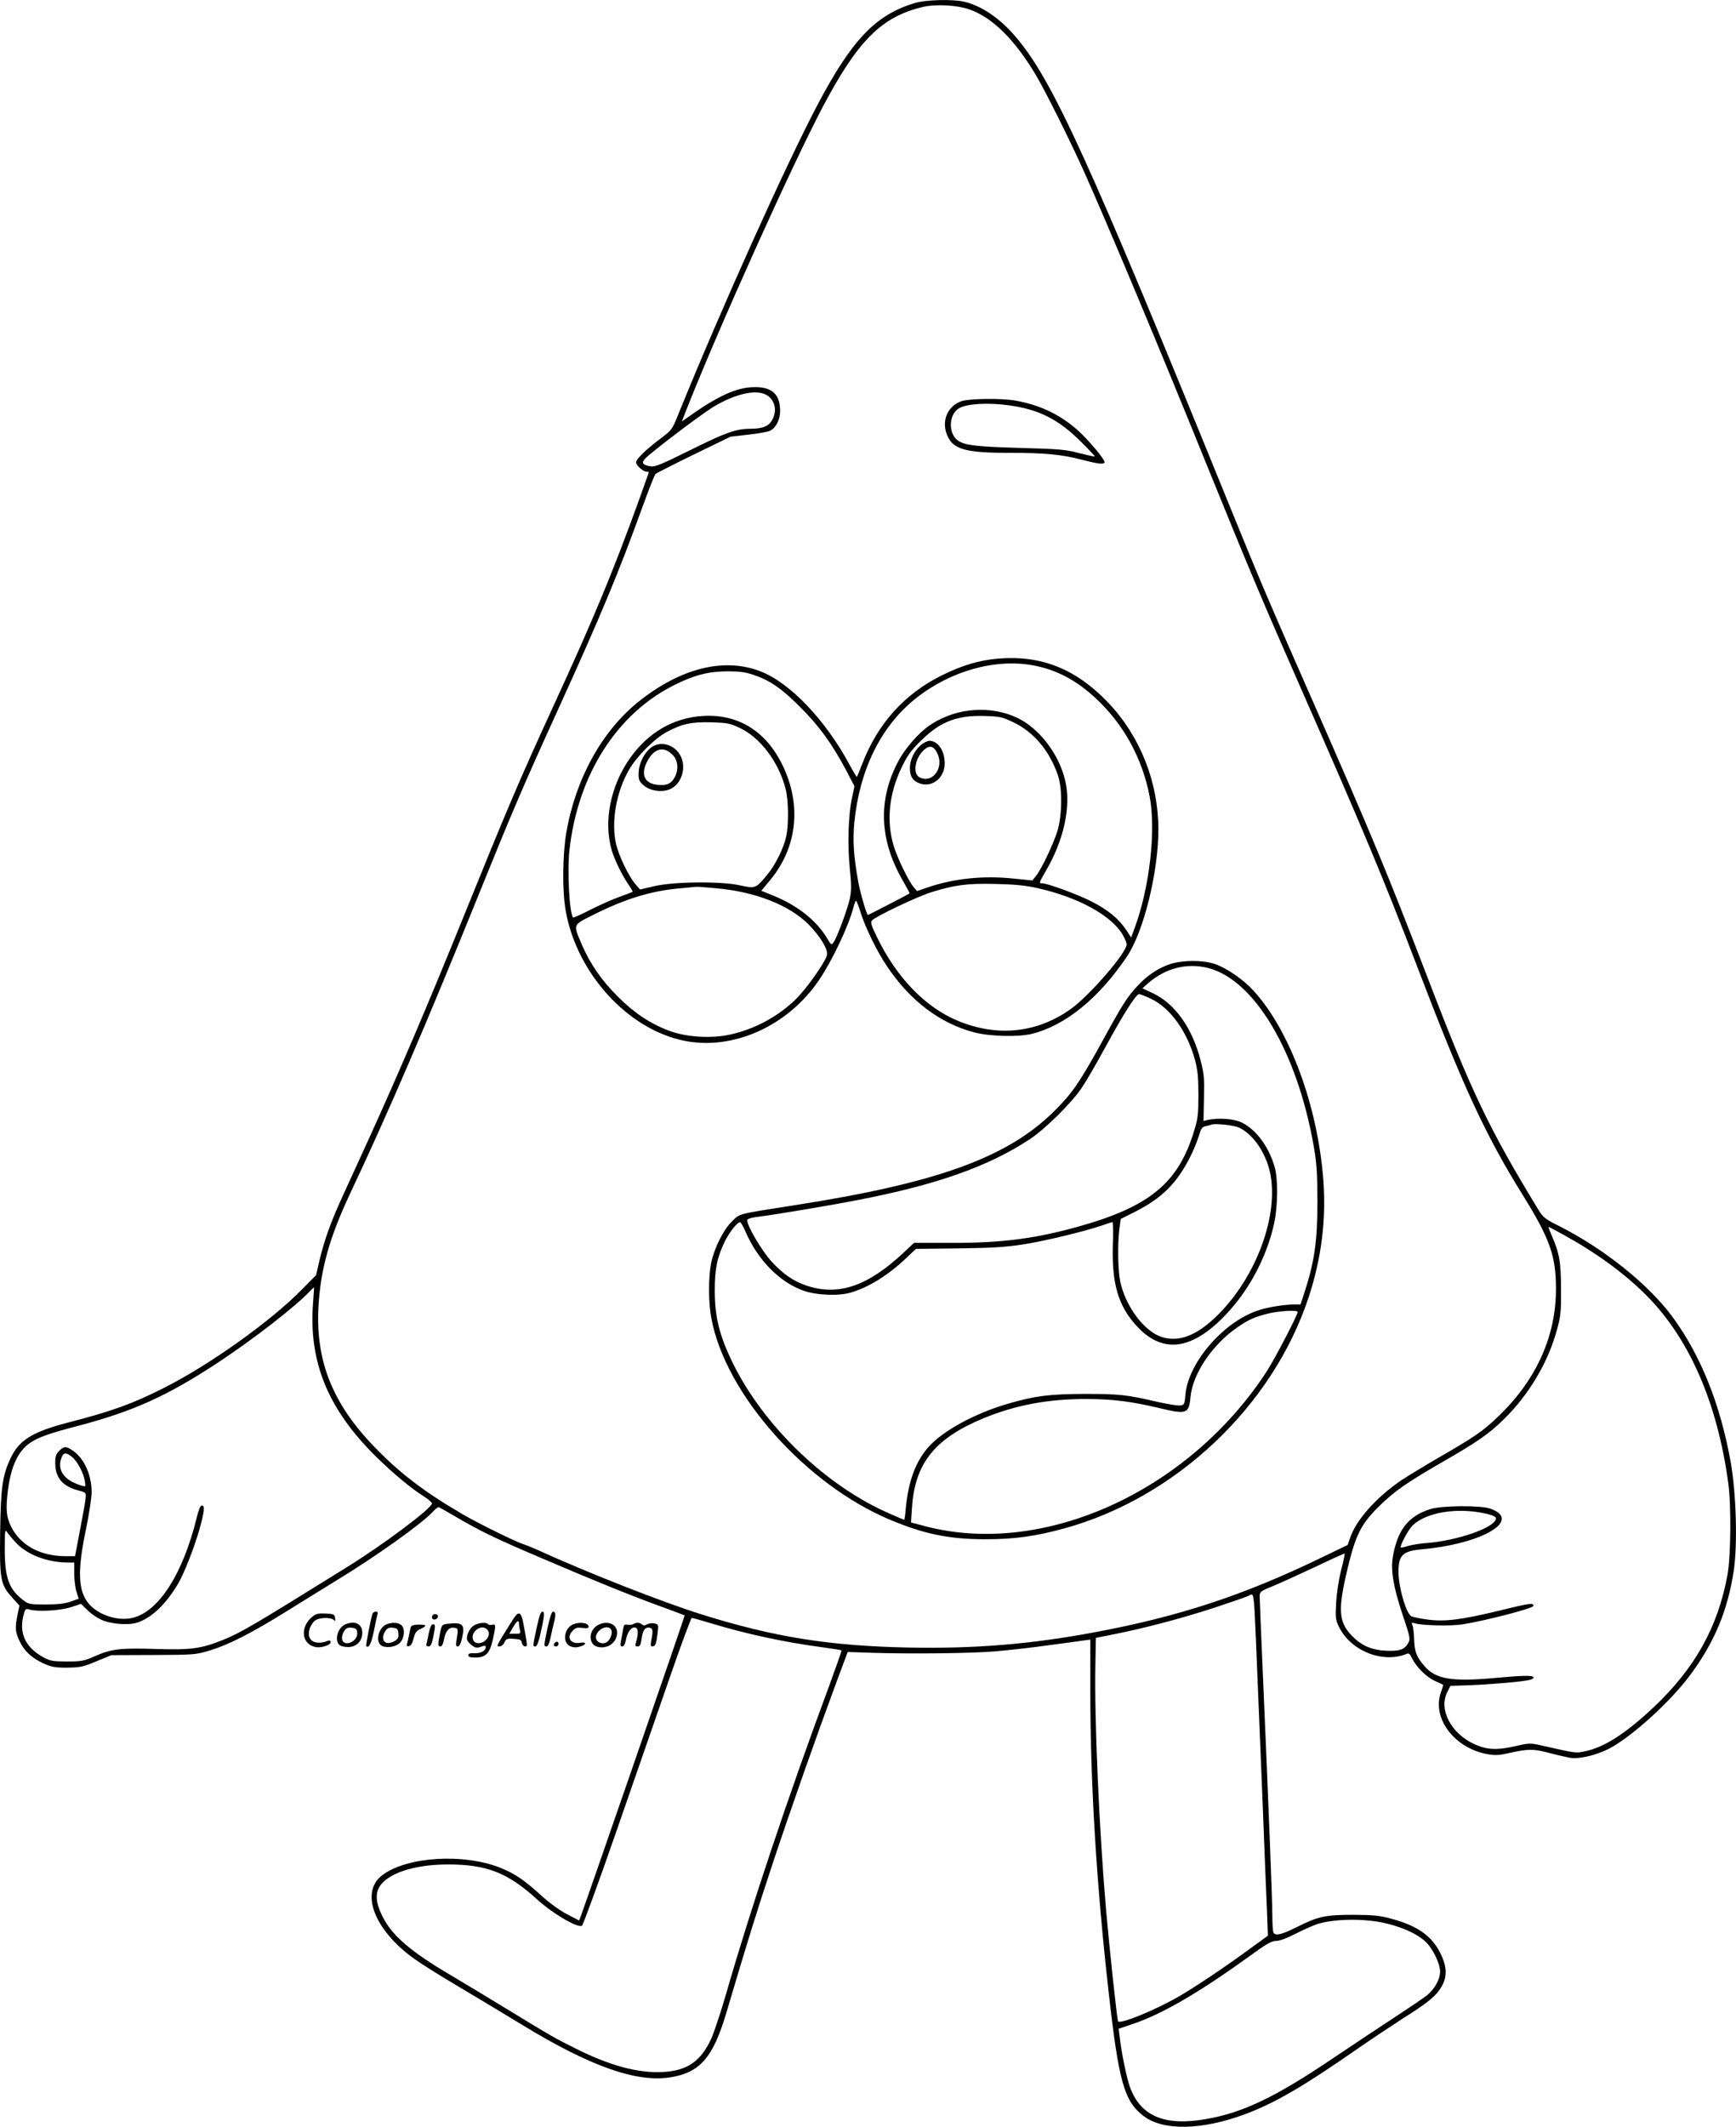
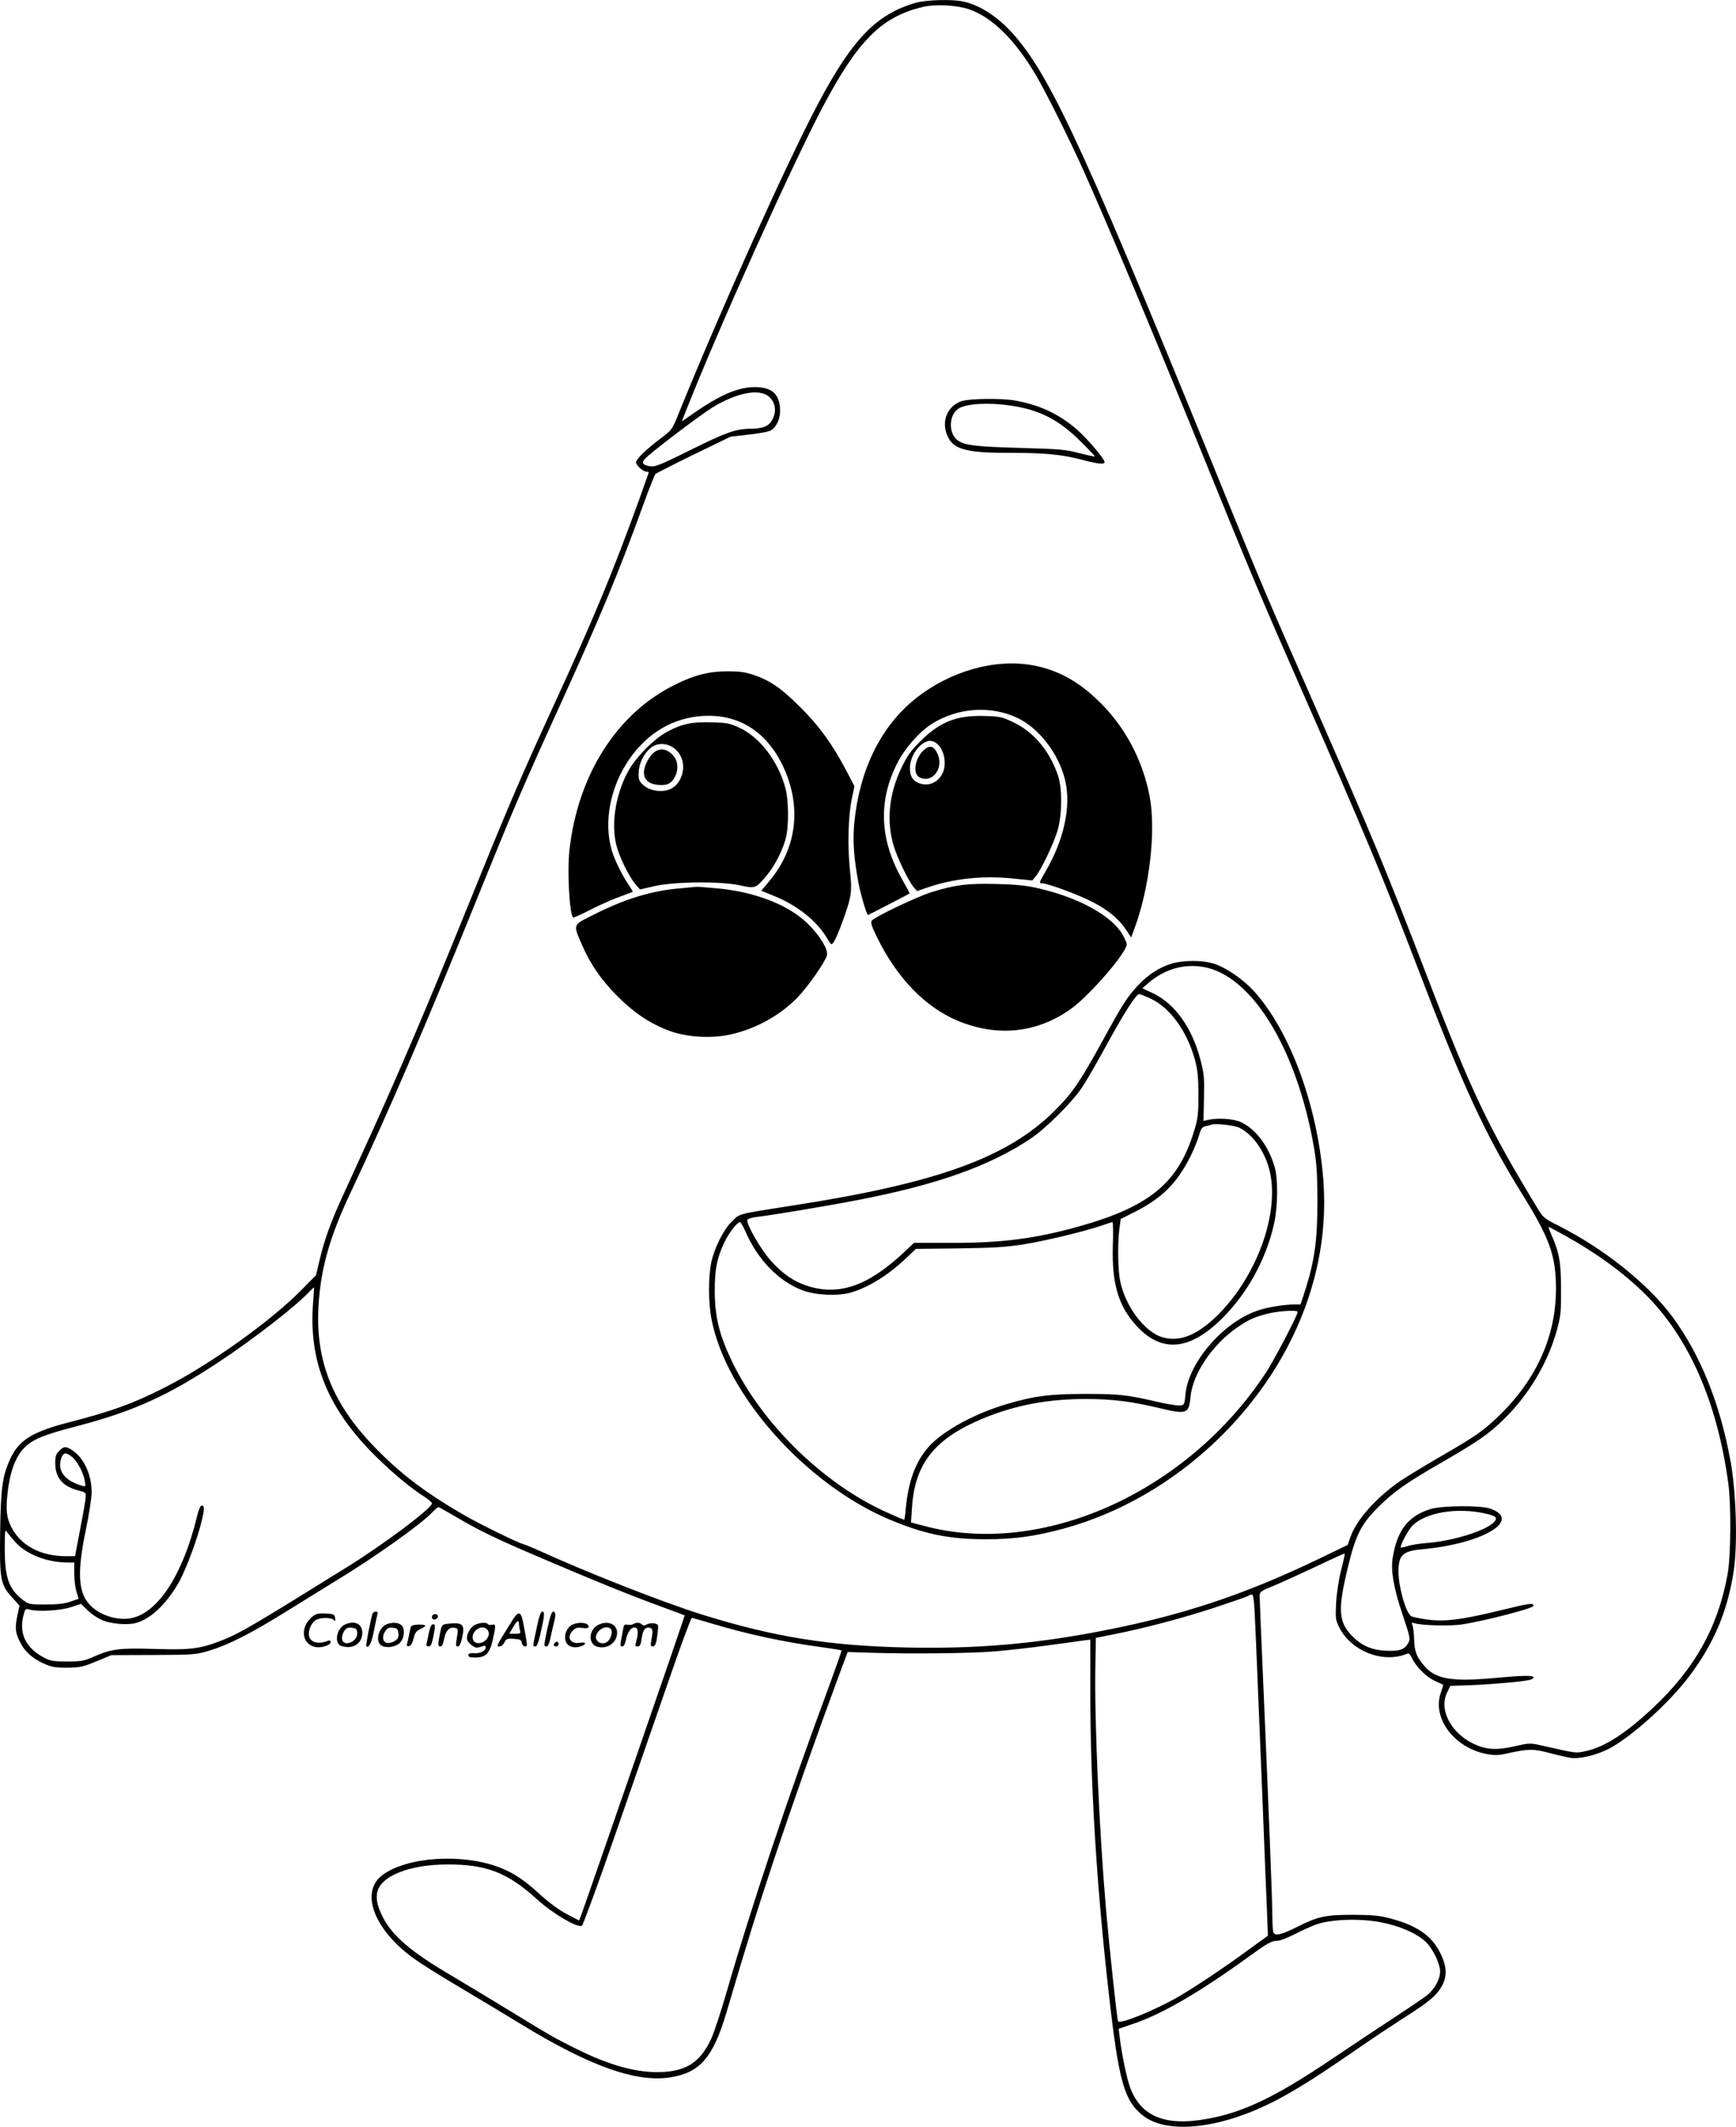
<svg xmlns="http://www.w3.org/2000/svg" version="1.0" viewBox="0 0 1096.865 1343.301" preserveAspectRatio="xMidYMid meet">
  <g transform="translate(-93.098,1442.915) scale(0.1,-0.1)" fill="#000000" stroke="none">
-     <path d="M6715 14411 c-247 -72 -398 -228 -614 -635 -200 -377 -615 -1300 -881 -1956 -41 -102 -44 -107 -108 -155 -97 -73 -162 -135 -162 -156 0 -19 44 -59 66 -59 8 0 14 -2 14 -4 0 -3 -27 -78 -59 -168 -171 -472 -290 -757 -541 -1303 -217 -472 -293 -651 -580 -1360 -212 -524 -395 -953 -580 -1360 -73 -159 -157 -343 -186 -407 -65 -144 -104 -253 -134 -378 l-22 -95 -87 -88 c-196 -201 -587 -480 -878 -626 -194 -98 -327 -146 -595 -215 -232 -60 -316 -112 -370 -227 -51 -108 -62 -183 -66 -461 -4 -305 1 -336 75 -418 l47 -52 -12 -57 c-17 -81 -15 -109 12 -166 30 -64 76 -107 151 -142 52 -23 72 -27 150 -27 81 1 99 4 185 40 l95 39 265 1 c258 1 268 2 355 28 119 36 260 107 485 247 102 63 250 155 330 204 229 139 520 346 589 419 19 20 38 36 42 36 4 0 52 -27 108 -60 146 -86 251 -138 529 -256 340 -146 590 -247 767 -311 82 -30 151 -56 152 -57 3 -2 -627 -1822 -656 -1899 l-11 -28 -77 40 c-48 25 -112 72 -167 122 -103 94 -165 136 -256 172 -234 92 -590 69 -744 -48 -142 -108 -51 -346 201 -527 44 -32 173 -113 289 -181 115 -68 292 -175 394 -237 431 -263 725 -367 940 -331 184 30 267 126 350 406 137 463 194 645 295 950 114 343 277 805 403 1145 l69 185 149 -5 c247 -8 630 -4 784 9 80 7 226 23 325 37 99 13 201 27 228 31 l47 6 0 -324 c0 -587 39 -1223 116 -1904 64 -568 98 -688 222 -782 123 -93 366 -89 638 12 188 70 363 171 714 415 85 59 213 144 283 189 162 102 211 143 245 200 38 65 36 128 -6 213 -54 110 -147 175 -313 219 -69 19 -111 23 -234 24 -180 0 -226 -10 -357 -76 -102 -51 -142 -60 -152 -33 -3 9 -6 57 -6 107 0 93 -24 700 -60 1527 -11 250 -20 469 -20 486 0 30 4 33 93 69 50 21 170 76 266 121 96 46 176 82 178 81 2 -2 -8 -51 -23 -108 -15 -60 -28 -147 -31 -206 -5 -92 -3 -106 18 -149 74 -153 279 -234 430 -170 11 5 20 -3 32 -29 27 -56 93 -121 147 -144 28 -12 50 -23 50 -24 0 -2 -7 -25 -16 -51 -55 -161 87 -348 293 -386 50 -9 75 -8 135 6 128 28 157 28 259 1 52 -14 112 -27 134 -31 58 -8 165 18 244 59 141 74 383 293 507 459 157 209 242 414 280 668 24 166 15 481 -19 678 -66 369 -190 679 -369 922 -154 208 -434 432 -725 578 -78 39 -93 51 -120 95 -316 519 -425 746 -706 1480 -254 660 -347 884 -719 1730 -278 631 -337 770 -510 1195 -909 2235 -1135 2732 -1370 3007 -99 117 -217 197 -328 222 -71 16 -236 12 -305 -8z m340 -41 c145 -50 288 -191 421 -415 61 -103 213 -407 302 -605 143 -318 477 -1114 778 -1858 272 -669 342 -837 604 -1432 386 -877 516 -1189 723 -1730 291 -762 431 -1066 670 -1450 170 -274 209 -383 209 -590 1 -299 -123 -575 -363 -806 -99 -95 -149 -129 -374 -259 -93 -54 -203 -121 -244 -148 -155 -107 -279 -246 -318 -357 l-17 -49 -166 -80 c-489 -237 -899 -372 -1430 -471 -405 -76 -760 -105 -1175 -97 -501 10 -850 65 -1310 209 -244 76 -728 266 -1045 411 -30 13 -66 28 -80 32 -47 14 -287 132 -386 190 -244 142 -400 262 -559 427 -263 272 -370 541 -352 882 13 238 70 440 200 716 242 513 476 1057 805 1870 225 556 286 698 515 1201 264 579 379 856 532 1279 37 102 72 190 78 196 7 5 116 61 243 123 l231 112 114 13 c63 7 124 18 137 25 37 20 62 70 62 124 0 106 -51 153 -165 151 -114 -2 -234 -58 -433 -201 l-23 -16 21 54 c201 513 674 1563 871 1936 222 419 372 568 634 629 80 18 213 11 290 -16z m-1267 -2445 c41 -34 51 -91 25 -142 -21 -45 -60 -62 -143 -62 -91 -1 -155 -24 -380 -136 -182 -90 -220 -106 -249 -101 -49 7 -59 21 -35 47 35 39 344 273 427 325 153 93 294 120 355 69z m5024 -5296 c205 -113 377 -239 514 -374 276 -274 455 -680 525 -1195 19 -139 16 -463 -5 -577 -61 -333 -207 -594 -474 -844 -174 -162 -305 -246 -426 -271 -60 -13 -52 -14 -286 39 -61 13 -71 13 -160 -8 -111 -25 -175 -22 -254 14 -148 68 -227 220 -170 330 l19 38 120 4 c135 5 343 23 383 34 15 4 25 12 22 17 -7 12 -66 11 -243 -5 -271 -25 -374 -8 -445 74 -50 57 -64 92 -66 169 -1 39 -6 80 -11 90 -7 17 -5 18 16 12 46 -14 224 -18 298 -7 146 23 451 102 451 117 0 21 -21 18 -221 -31 -237 -57 -340 -70 -450 -55 -46 6 -91 16 -100 20 -34 19 -81 180 -82 280 0 108 26 133 153 144 213 20 400 77 473 144 48 46 31 86 -48 113 -61 21 -304 19 -375 -3 -142 -44 -212 -134 -240 -312 -12 -79 7 -189 63 -355 48 -143 50 -155 36 -179 -23 -42 -55 -53 -140 -49 -92 4 -155 32 -216 94 -85 88 -90 165 -27 427 50 210 85 278 193 386 101 100 177 153 406 285 219 126 293 177 389 271 157 154 277 356 333 559 25 90 28 116 27 260 0 171 -10 230 -59 341 -13 30 -22 54 -19 54 2 0 46 -23 96 -51z m-7903 -429 c-29 -374 95 -675 403 -976 106 -104 217 -196 301 -249 26 -17 47 -35 47 -42 0 -30 -308 -261 -543 -406 -594 -369 -666 -411 -780 -457 -136 -54 -198 -63 -422 -56 -226 7 -279 1 -388 -47 -65 -29 -82 -32 -172 -32 -86 0 -106 3 -145 24 -118 62 -162 155 -129 274 9 34 12 37 37 30 52 -15 194 -7 261 15 l64 21 39 -38 c21 -22 60 -49 86 -61 57 -28 172 -38 228 -20 91 28 184 117 260 246 39 66 102 228 135 343 32 116 36 151 15 151 -9 0 -20 -26 -31 -72 -88 -362 -244 -604 -413 -639 -92 -19 -211 21 -270 91 -68 79 -73 207 -18 469 20 96 36 202 36 236 0 108 -48 214 -119 262 -43 29 -56 29 -86 -2 -20 -19 -25 -34 -25 -76 0 -94 46 -148 150 -175 43 -11 45 -13 42 -45 -1 -19 -17 -109 -35 -201 l-32 -168 -57 0 c-161 0 -287 67 -347 187 -29 59 -34 105 -22 213 18 160 63 261 141 315 52 36 119 60 311 110 347 92 558 188 879 399 224 148 491 355 579 450 14 14 25 25 26 23 1 -1 -2 -45 -6 -97z m-1522 -974 c34 -28 72 -101 80 -152 6 -35 5 -36 -18 -29 -113 33 -160 98 -129 179 12 32 30 33 67 2z m8931 -357 c67 -15 78 -27 52 -54 -50 -54 -257 -118 -416 -131 -49 -3 -107 -13 -129 -20 -21 -7 -41 -11 -43 -9 -9 8 47 112 74 139 85 83 282 116 462 75z m-9289 -181 c71 -78 200 -128 334 -128 l37 0 0 -68 c0 -38 6 -90 14 -115 l14 -46 -52 -18 c-36 -13 -81 -18 -157 -18 -100 0 -107 1 -142 28 -91 69 -117 143 -116 332 0 97 2 116 12 101 7 -11 32 -42 56 -68z m7825 -380 c5 -51 11 -184 56 -1298 10 -267 22 -557 26 -646 l6 -161 -124 -90 c-147 -108 -334 -233 -437 -293 -152 -88 -378 -180 -386 -157 -7 20 -53 448 -75 697 -44 507 -75 1210 -68 1554 l3 170 115 23 c197 39 437 103 638 169 106 35 201 68 210 73 28 17 30 13 36 -41z m-3430 -132 c222 -67 460 -119 701 -151 66 -9 121 -18 123 -20 2 -2 -35 -106 -81 -232 -257 -692 -494 -1401 -647 -1933 -34 -118 -77 -247 -95 -287 -66 -144 -152 -203 -307 -211 -156 -8 -334 40 -551 149 -133 66 -147 74 -442 254 -110 67 -265 161 -345 208 -252 148 -370 249 -430 367 -34 68 -44 111 -36 155 20 104 201 177 441 178 249 1 384 -51 571 -222 98 -89 255 -181 282 -165 7 5 101 261 208 569 107 308 258 743 336 968 77 224 145 407 150 407 5 0 60 -15 122 -34z m4226 -1887 c117 -22 223 -66 284 -120 46 -40 96 -140 96 -192 0 -50 -36 -114 -86 -153 -21 -16 -106 -74 -190 -129 -85 -55 -268 -177 -408 -271 -356 -240 -562 -339 -794 -379 -261 -46 -413 17 -481 200 -20 54 -54 216 -65 315 l-7 55 88 30 c183 61 418 197 735 426 111 81 143 99 172 99 22 0 68 17 122 45 48 24 108 51 134 60 96 32 267 38 400 14z M7005 11895 c-98 -35 -134 -146 -76 -241 40 -66 130 -86 381 -85 218 0 331 -10 458 -44 103 -27 142 -31 142 -14 0 19 -106 144 -170 201 -113 100 -240 160 -394 187 -87 16 -293 13 -341 -4z m301 -26 c189 -26 312 -88 452 -227 52 -51 92 -95 91 -96 -2 -2 -47 8 -99 21 -85 23 -123 26 -375 33 -276 8 -344 16 -389 45 -66 43 -62 170 7 207 52 28 184 35 313 17z M7233 10269 c-118 -11 -222 -42 -348 -104 -237 -116 -408 -305 -506 -560 -17 -44 -32 -81 -34 -83 -1 -2 -22 32 -45 75 -153 285 -379 522 -567 593 -230 88 -505 18 -769 -194 -231 -186 -396 -486 -455 -826 -24 -143 -26 -366 -4 -492 69 -395 391 -749 747 -822 311 -64 659 93 856 386 82 122 182 333 214 451 6 26 15 47 18 47 3 0 16 -34 29 -75 29 -94 105 -249 167 -340 145 -216 333 -359 549 -416 96 -26 280 -31 365 -10 211 52 423 224 601 488 106 156 199 533 199 803 0 297 -114 587 -315 799 -205 216 -426 304 -702 280z m229 -43 c147 -28 271 -94 394 -209 175 -163 293 -378 339 -619 41 -217 -1 -579 -97 -836 l-20 -54 -33 50 c-48 70 -113 124 -215 176 -84 44 -280 116 -314 116 -22 0 -21 2 24 80 114 196 160 409 121 570 -39 166 -163 328 -300 394 -169 81 -382 66 -544 -38 -77 -49 -167 -151 -214 -242 -125 -240 -115 -489 29 -741 27 -47 48 -86 46 -87 -6 -5 -260 -136 -263 -136 -8 0 -48 137 -61 208 -29 158 -36 262 -25 377 33 333 168 607 386 781 218 175 506 256 747 210z m-1771 -59 c106 -36 177 -85 294 -202 121 -120 202 -232 290 -397 l55 -105 -16 -74 c-23 -108 -29 -291 -14 -442 11 -105 11 -141 1 -191 -13 -65 -82 -250 -104 -280 -13 -17 -16 -15 -39 25 -66 112 -186 208 -338 270 l-79 32 55 66 c173 208 202 476 78 730 -105 214 -281 322 -504 308 -185 -12 -345 -105 -460 -269 -123 -175 -167 -401 -113 -582 18 -60 64 -154 105 -214 17 -24 28 -45 26 -46 -1 -1 -37 -15 -79 -30 -41 -14 -124 -51 -184 -81 -59 -31 -110 -53 -113 -51 -23 24 -38 292 -23 426 53 477 301 865 668 1045 122 61 214 84 333 84 73 0 110 -5 161 -22z m1643 -300 c129 -61 230 -182 282 -337 28 -83 26 -252 -4 -350 -27 -86 -101 -241 -135 -283 l-23 -29 -119 12 c-189 20 -375 1 -540 -55 l-70 -24 -23 27 c-31 38 -100 179 -123 254 -49 158 -32 332 48 498 37 78 60 109 122 170 122 121 228 162 402 157 98 -3 112 -6 183 -40z m-1730 -35 c131 -61 248 -217 291 -387 18 -69 20 -221 4 -297 -15 -73 -69 -183 -122 -246 -71 -85 -73 -86 -170 -65 -121 27 -417 24 -542 -5 l-90 -21 -27 31 c-44 50 -106 179 -124 254 -33 142 0 331 83 474 50 85 162 197 239 237 96 51 154 63 279 60 100 -3 117 -6 179 -35z m1881 -1012 c258 -58 467 -172 539 -294 14 -25 26 -52 26 -61 0 -53 -237 -327 -355 -410 -213 -151 -463 -177 -713 -73 -204 85 -384 270 -509 526 -37 76 -43 95 -33 107 21 25 288 152 379 180 147 45 221 55 401 51 124 -3 190 -9 265 -26z m-2032 -1 c247 -21 465 -106 587 -229 74 -75 125 -159 116 -194 -10 -42 -123 -203 -188 -269 -111 -113 -263 -197 -423 -232 -119 -27 -275 -17 -384 23 -121 45 -223 113 -326 216 -105 105 -173 204 -226 325 -58 136 -62 125 71 192 200 101 369 153 555 168 50 5 92 9 95 9 3 1 58 -3 123 -9z M6750 9724 c-42 -36 -70 -94 -70 -146 0 -55 20 -84 68 -99 78 -23 152 40 152 129 0 79 -43 142 -96 142 -13 0 -37 -12 -54 -26z m107 -61 c37 -91 -39 -185 -117 -143 -45 24 -27 126 32 175 36 31 62 21 85 -32z M5040 9704 c-43 -37 -73 -100 -74 -157 -1 -42 3 -52 30 -77 41 -36 115 -48 167 -26 64 26 100 113 78 186 -27 91 -133 130 -201 74z m143 -45 c34 -36 37 -98 7 -146 -22 -37 -53 -48 -111 -40 -77 10 -100 66 -60 145 44 86 107 102 164 41z M8328 8341 c-75 -24 -144 -69 -205 -134 -69 -73 -98 -118 -224 -349 -147 -267 -193 -334 -308 -448 -296 -293 -741 -454 -1651 -595 -352 -55 -333 -50 -383 -99 -54 -52 -112 -167 -132 -261 -19 -92 -19 -252 1 -355 90 -478 596 -1047 1129 -1270 217 -91 374 -123 605 -123 181 0 314 19 494 68 705 193 1316 770 1544 1456 83 251 113 494 94 749 -37 468 -211 940 -441 1192 -64 70 -168 142 -243 168 -75 26 -200 26 -280 1z m237 -26 c293 -76 561 -528 666 -1122 19 -107 23 -165 24 -348 0 -256 -18 -385 -86 -592 l-21 -63 -41 0 c-67 -1 -173 -18 -234 -40 -218 -76 -435 -331 -452 -529 -6 -63 -7 -66 -34 -69 -15 -2 -76 8 -135 21 -201 47 -249 52 -467 52 -225 -1 -313 -12 -482 -61 -210 -60 -417 -173 -507 -276 -81 -93 -125 -213 -142 -385 -3 -40 -8 -73 -10 -73 -2 0 -43 17 -92 39 -403 174 -800 557 -994 957 -81 167 -110 283 -111 444 -1 140 14 215 63 317 30 60 79 123 97 123 4 0 19 -26 33 -57 77 -180 214 -320 365 -375 83 -30 223 -36 301 -13 114 33 239 111 355 222 l57 54 268 3 c215 3 297 8 408 25 141 22 392 83 500 120 33 12 62 21 66 21 4 0 5 -69 2 -152 -6 -238 35 -378 150 -503 157 -172 335 -157 539 45 161 159 280 376 330 600 24 109 26 284 3 361 -39 130 -117 234 -209 279 -47 23 -146 30 -210 16 l-30 -7 3 143 c3 127 1 154 -22 242 -52 201 -159 353 -297 420 l-70 33 35 31 c111 97 247 131 381 97z m-360 -195 c121 -58 228 -207 277 -388 16 -61 21 -107 21 -217 0 -123 -3 -151 -27 -228 -99 -329 -280 -479 -731 -605 -271 -76 -486 -104 -804 -103 l-235 0 -65 -61 c-228 -214 -415 -277 -617 -208 -81 28 -145 72 -217 150 -64 69 -163 239 -154 264 3 8 31 16 69 20 92 11 454 71 636 107 496 96 824 213 1083 385 96 64 263 229 326 324 28 41 94 156 148 255 116 213 194 335 213 335 8 0 43 -14 77 -30z m557 -814 c88 -43 167 -158 194 -285 56 -267 -86 -654 -330 -897 -132 -131 -247 -175 -357 -139 -110 37 -227 194 -260 350 -15 71 -17 232 -6 328 l9 67 80 40 c180 90 274 183 361 356 19 38 43 96 52 127 14 48 21 58 43 63 15 3 32 7 37 10 26 9 144 -4 177 -20z m368 -1163 c0 -21 -147 -302 -200 -383 -498 -758 -1417 -1170 -2163 -968 l-80 21 6 91 c18 283 144 440 454 568 203 83 406 121 648 121 169 -1 282 -15 463 -58 171 -41 185 -36 195 71 14 147 139 332 297 440 68 47 104 63 183 84 70 19 197 27 197 13z M3285 4238 c-11 -31 -44 -202 -40 -206 16 -16 33 17 49 99 10 52 21 100 23 107 3 6 -2 12 -11 12 -9 0 -19 -6 -21 -12z M4322 4148 c-26 -121 -26 -118 -8 -118 9 0 19 25 30 72 28 124 30 148 14 148 -10 0 -21 -29 -36 -102z M4391 4150 c-25 -119 -25 -120 -7 -120 10 0 18 20 26 58 6 31 16 73 21 92 13 49 11 70 -5 70 -9 0 -20 -33 -35 -100z M2907 4220 c-81 -64 -73 -173 14 -193 35 -9 99 10 99 30 0 10 -6 13 -16 9 -61 -24 -110 -12 -120 29 -8 31 12 81 40 100 25 18 97 20 115 3 10 -11 12 -8 9 12 -3 23 -8 25 -59 28 -44 2 -61 -1 -82 -18z M3673 4233 c-18 -6 -16 -33 1 -33 19 0 31 19 20 30 -5 4 -15 5 -21 3z M4154 4172 c-90 -144 -88 -142 -67 -142 11 0 25 11 31 26 11 22 17 25 60 22 40 -3 47 -6 50 -25 3 -23 32 -33 32 -11 0 6 -7 54 -17 105 -20 115 -32 119 -89 25z m56 1 c0 -10 3 -28 6 -40 6 -21 3 -23 -30 -23 l-37 0 23 40 c25 43 38 51 38 23z M3114 4170 c-49 -19 -72 -102 -38 -131 9 -8 35 -13 57 -13 52 2 87 38 87 91 0 55 -46 78 -106 53z m74 -52 c7 -58 -88 -97 -96 -40 -2 13 4 34 13 48 13 20 23 25 48 22 26 -2 33 -8 35 -30z M3374 4170 c-49 -19 -72 -102 -38 -131 27 -22 92 -15 121 13 31 31 35 95 7 115 -20 15 -58 16 -90 3z m74 -57 c3 -25 -2 -35 -22 -48 -14 -9 -35 -15 -48 -13 -29 4 -36 40 -13 74 13 20 23 25 48 22 28 -3 32 -7 35 -35z M3759 4173 c-35 -4 -37 -6 -48 -60 -14 -73 -14 -83 3 -83 8 0 17 15 21 38 10 57 31 84 63 80 29 -3 29 -6 18 -75 -6 -35 -5 -43 7 -43 11 0 20 18 28 56 19 84 4 98 -92 87z M3929 4165 c-28 -15 -53 -63 -47 -91 1 -9 15 -26 30 -37 22 -16 31 -18 57 -9 25 9 31 8 31 -2 0 -24 -31 -40 -71 -39 -28 2 -39 -2 -39 -13 0 -10 12 -14 44 -14 65 0 91 25 110 110 21 92 21 104 -4 97 -11 -3 -23 -1 -26 4 -8 13 -55 10 -85 -6z m79 -27 c18 -18 15 -45 -8 -68 -25 -25 -66 -26 -78 -2 -25 48 48 108 86 70z M4553 4170 c-57 -23 -71 -114 -21 -138 18 -8 38 -10 59 -4 47 12 50 33 5 25 -62 -10 -88 35 -45 78 17 17 29 20 60 16 28 -4 39 -1 39 8 0 24 -54 32 -97 15z M4709 4165 c-60 -32 -62 -121 -4 -137 64 -17 125 26 125 89 0 55 -62 80 -121 48z m86 -35 c6 -20 -9 -59 -29 -72 -34 -23 -80 6 -68 42 16 49 84 70 97 30z M4932 4171 c-7 -4 -24 -6 -36 -4 -20 4 -24 0 -29 -34 -4 -21 -9 -53 -13 -70 -5 -26 -3 -33 9 -33 9 0 17 14 22 38 9 49 31 82 55 82 23 0 27 -32 11 -88 -8 -28 -7 -32 9 -32 14 0 20 11 25 49 7 54 23 75 52 69 19 -4 21 -20 9 -80 -5 -30 -4 -38 7 -38 19 0 25 18 33 85 6 52 6 54 -19 60 -14 4 -35 1 -47 -5 -16 -9 -25 -9 -33 -1 -13 13 -37 14 -55 2z M3526 4151 c-3 -9 -7 -32 -11 -51 -4 -19 -9 -43 -12 -53 -4 -14 0 -18 13 -15 11 2 21 19 28 48 9 36 17 48 43 60 45 21 41 28 -12 28 -32 -1 -46 -6 -49 -17z M3640 4113 c-6 -32 -13 -64 -15 -70 -3 -7 4 -13 13 -13 14 0 21 14 30 58 15 74 15 82 -2 82 -10 0 -18 -20 -26 -57z M4437 4053 c-12 -11 -8 -23 8 -23 8 0 15 7 15 15 0 16 -12 20 -23 8z" />
+     <path d="M6715 14411 c-247 -72 -398 -228 -614 -635 -200 -377 -615 -1300 -881 -1956 -41 -102 -44 -107 -108 -155 -97 -73 -162 -135 -162 -156 0 -19 44 -59 66 -59 8 0 14 -2 14 -4 0 -3 -27 -78 -59 -168 -171 -472 -290 -757 -541 -1303 -217 -472 -293 -651 -580 -1360 -212 -524 -395 -953 -580 -1360 -73 -159 -157 -343 -186 -407 -65 -144 -104 -253 -134 -378 l-22 -95 -87 -88 c-196 -201 -587 -480 -878 -626 -194 -98 -327 -146 -595 -215 -232 -60 -316 -112 -370 -227 -51 -108 -62 -183 -66 -461 -4 -305 1 -336 75 -418 l47 -52 -12 -57 c-17 -81 -15 -109 12 -166 30 -64 76 -107 151 -142 52 -23 72 -27 150 -27 81 1 99 4 185 40 l95 39 265 1 c258 1 268 2 355 28 119 36 260 107 485 247 102 63 250 155 330 204 229 139 520 346 589 419 19 20 38 36 42 36 4 0 52 -27 108 -60 146 -86 251 -138 529 -256 340 -146 590 -247 767 -311 82 -30 151 -56 152 -57 3 -2 -627 -1822 -656 -1899 l-11 -28 -77 40 c-48 25 -112 72 -167 122 -103 94 -165 136 -256 172 -234 92 -590 69 -744 -48 -142 -108 -51 -346 201 -527 44 -32 173 -113 289 -181 115 -68 292 -175 394 -237 431 -263 725 -367 940 -331 184 30 267 126 350 406 137 463 194 645 295 950 114 343 277 805 403 1145 l69 185 149 -5 c247 -8 630 -4 784 9 80 7 226 23 325 37 99 13 201 27 228 31 l47 6 0 -324 c0 -587 39 -1223 116 -1904 64 -568 98 -688 222 -782 123 -93 366 -89 638 12 188 70 363 171 714 415 85 59 213 144 283 189 162 102 211 143 245 200 38 65 36 128 -6 213 -54 110 -147 175 -313 219 -69 19 -111 23 -234 24 -180 0 -226 -10 -357 -76 -102 -51 -142 -60 -152 -33 -3 9 -6 57 -6 107 0 93 -24 700 -60 1527 -11 250 -20 469 -20 486 0 30 4 33 93 69 50 21 170 76 266 121 96 46 176 82 178 81 2 -2 -8 -51 -23 -108 -15 -60 -28 -147 -31 -206 -5 -92 -3 -106 18 -149 74 -153 279 -234 430 -170 11 5 20 -3 32 -29 27 -56 93 -121 147 -144 28 -12 50 -23 50 -24 0 -2 -7 -25 -16 -51 -55 -161 87 -348 293 -386 50 -9 75 -8 135 6 128 28 157 28 259 1 52 -14 112 -27 134 -31 58 -8 165 18 244 59 141 74 383 293 507 459 157 209 242 414 280 668 24 166 15 481 -19 678 -66 369 -190 679 -369 922 -154 208 -434 432 -725 578 -78 39 -93 51 -120 95 -316 519 -425 746 -706 1480 -254 660 -347 884 -719 1730 -278 631 -337 770 -510 1195 -909 2235 -1135 2732 -1370 3007 -99 117 -217 197 -328 222 -71 16 -236 12 -305 -8z m340 -41 c145 -50 288 -191 421 -415 61 -103 213 -407 302 -605 143 -318 477 -1114 778 -1858 272 -669 342 -837 604 -1432 386 -877 516 -1189 723 -1730 291 -762 431 -1066 670 -1450 170 -274 209 -383 209 -590 1 -299 -123 -575 -363 -806 -99 -95 -149 -129 -374 -259 -93 -54 -203 -121 -244 -148 -155 -107 -279 -246 -318 -357 l-17 -49 -166 -80 c-489 -237 -899 -372 -1430 -471 -405 -76 -760 -105 -1175 -97 -501 10 -850 65 -1310 209 -244 76 -728 266 -1045 411 -30 13 -66 28 -80 32 -47 14 -287 132 -386 190 -244 142 -400 262 -559 427 -263 272 -370 541 -352 882 13 238 70 440 200 716 242 513 476 1057 805 1870 225 556 286 698 515 1201 264 579 379 856 532 1279 37 102 72 190 78 196 7 5 116 61 243 123 l231 112 114 13 c63 7 124 18 137 25 37 20 62 70 62 124 0 106 -51 153 -165 151 -114 -2 -234 -58 -433 -201 l-23 -16 21 54 c201 513 674 1563 871 1936 222 419 372 568 634 629 80 18 213 11 290 -16z m-1267 -2445 c41 -34 51 -91 25 -142 -21 -45 -60 -62 -143 -62 -91 -1 -155 -24 -380 -136 -182 -90 -220 -106 -249 -101 -49 7 -59 21 -35 47 35 39 344 273 427 325 153 93 294 120 355 69z m5024 -5296 c205 -113 377 -239 514 -374 276 -274 455 -680 525 -1195 19 -139 16 -463 -5 -577 -61 -333 -207 -594 -474 -844 -174 -162 -305 -246 -426 -271 -60 -13 -52 -14 -286 39 -61 13 -71 13 -160 -8 -111 -25 -175 -22 -254 14 -148 68 -227 220 -170 330 l19 38 120 4 c135 5 343 23 383 34 15 4 25 12 22 17 -7 12 -66 11 -243 -5 -271 -25 -374 -8 -445 74 -50 57 -64 92 -66 169 -1 39 -6 80 -11 90 -7 17 -5 18 16 12 46 -14 224 -18 298 -7 146 23 451 102 451 117 0 21 -21 18 -221 -31 -237 -57 -340 -70 -450 -55 -46 6 -91 16 -100 20 -34 19 -81 180 -82 280 0 108 26 133 153 144 213 20 400 77 473 144 48 46 31 86 -48 113 -61 21 -304 19 -375 -3 -142 -44 -212 -134 -240 -312 -12 -79 7 -189 63 -355 48 -143 50 -155 36 -179 -23 -42 -55 -53 -140 -49 -92 4 -155 32 -216 94 -85 88 -90 165 -27 427 50 210 85 278 193 386 101 100 177 153 406 285 219 126 293 177 389 271 157 154 277 356 333 559 25 90 28 116 27 260 0 171 -10 230 -59 341 -13 30 -22 54 -19 54 2 0 46 -23 96 -51z m-7903 -429 c-29 -374 95 -675 403 -976 106 -104 217 -196 301 -249 26 -17 47 -35 47 -42 0 -30 -308 -261 -543 -406 -594 -369 -666 -411 -780 -457 -136 -54 -198 -63 -422 -56 -226 7 -279 1 -388 -47 -65 -29 -82 -32 -172 -32 -86 0 -106 3 -145 24 -118 62 -162 155 -129 274 9 34 12 37 37 30 52 -15 194 -7 261 15 l64 21 39 -38 c21 -22 60 -49 86 -61 57 -28 172 -38 228 -20 91 28 184 117 260 246 39 66 102 228 135 343 32 116 36 151 15 151 -9 0 -20 -26 -31 -72 -88 -362 -244 -604 -413 -639 -92 -19 -211 21 -270 91 -68 79 -73 207 -18 469 20 96 36 202 36 236 0 108 -48 214 -119 262 -43 29 -56 29 -86 -2 -20 -19 -25 -34 -25 -76 0 -94 46 -148 150 -175 43 -11 45 -13 42 -45 -1 -19 -17 -109 -35 -201 l-32 -168 -57 0 c-161 0 -287 67 -347 187 -29 59 -34 105 -22 213 18 160 63 261 141 315 52 36 119 60 311 110 347 92 558 188 879 399 224 148 491 355 579 450 14 14 25 25 26 23 1 -1 -2 -45 -6 -97z m-1522 -974 c34 -28 72 -101 80 -152 6 -35 5 -36 -18 -29 -113 33 -160 98 -129 179 12 32 30 33 67 2z m8931 -357 c67 -15 78 -27 52 -54 -50 -54 -257 -118 -416 -131 -49 -3 -107 -13 -129 -20 -21 -7 -41 -11 -43 -9 -9 8 47 112 74 139 85 83 282 116 462 75z m-9289 -181 c71 -78 200 -128 334 -128 l37 0 0 -68 c0 -38 6 -90 14 -115 l14 -46 -52 -18 c-36 -13 -81 -18 -157 -18 -100 0 -107 1 -142 28 -91 69 -117 143 -116 332 0 97 2 116 12 101 7 -11 32 -42 56 -68z m7825 -380 c5 -51 11 -184 56 -1298 10 -267 22 -557 26 -646 l6 -161 -124 -90 c-147 -108 -334 -233 -437 -293 -152 -88 -378 -180 -386 -157 -7 20 -53 448 -75 697 -44 507 -75 1210 -68 1554 l3 170 115 23 c197 39 437 103 638 169 106 35 201 68 210 73 28 17 30 13 36 -41z m-3430 -132 c222 -67 460 -119 701 -151 66 -9 121 -18 123 -20 2 -2 -35 -106 -81 -232 -257 -692 -494 -1401 -647 -1933 -34 -118 -77 -247 -95 -287 -66 -144 -152 -203 -307 -211 -156 -8 -334 40 -551 149 -133 66 -147 74 -442 254 -110 67 -265 161 -345 208 -252 148 -370 249 -430 367 -34 68 -44 111 -36 155 20 104 201 177 441 178 249 1 384 -51 571 -222 98 -89 255 -181 282 -165 7 5 101 261 208 569 107 308 258 743 336 968 77 224 145 407 150 407 5 0 60 -15 122 -34z m4226 -1887 c117 -22 223 -66 284 -120 46 -40 96 -140 96 -192 0 -50 -36 -114 -86 -153 -21 -16 -106 -74 -190 -129 -85 -55 -268 -177 -408 -271 -356 -240 -562 -339 -794 -379 -261 -46 -413 17 -481 200 -20 54 -54 216 -65 315 l-7 55 88 30 c183 61 418 197 735 426 111 81 143 99 172 99 22 0 68 17 122 45 48 24 108 51 134 60 96 32 267 38 400 14z M7005 11895 c-98 -35 -134 -146 -76 -241 40 -66 130 -86 381 -85 218 0 331 -10 458 -44 103 -27 142 -31 142 -14 0 19 -106 144 -170 201 -113 100 -240 160 -394 187 -87 16 -293 13 -341 -4z m301 -26 c189 -26 312 -88 452 -227 52 -51 92 -95 91 -96 -2 -2 -47 8 -99 21 -85 23 -123 26 -375 33 -276 8 -344 16 -389 45 -66 43 -62 170 7 207 52 28 184 35 313 17z M7233 10269 z m229 -43 c147 -28 271 -94 394 -209 175 -163 293 -378 339 -619 41 -217 -1 -579 -97 -836 l-20 -54 -33 50 c-48 70 -113 124 -215 176 -84 44 -280 116 -314 116 -22 0 -21 2 24 80 114 196 160 409 121 570 -39 166 -163 328 -300 394 -169 81 -382 66 -544 -38 -77 -49 -167 -151 -214 -242 -125 -240 -115 -489 29 -741 27 -47 48 -86 46 -87 -6 -5 -260 -136 -263 -136 -8 0 -48 137 -61 208 -29 158 -36 262 -25 377 33 333 168 607 386 781 218 175 506 256 747 210z m-1771 -59 c106 -36 177 -85 294 -202 121 -120 202 -232 290 -397 l55 -105 -16 -74 c-23 -108 -29 -291 -14 -442 11 -105 11 -141 1 -191 -13 -65 -82 -250 -104 -280 -13 -17 -16 -15 -39 25 -66 112 -186 208 -338 270 l-79 32 55 66 c173 208 202 476 78 730 -105 214 -281 322 -504 308 -185 -12 -345 -105 -460 -269 -123 -175 -167 -401 -113 -582 18 -60 64 -154 105 -214 17 -24 28 -45 26 -46 -1 -1 -37 -15 -79 -30 -41 -14 -124 -51 -184 -81 -59 -31 -110 -53 -113 -51 -23 24 -38 292 -23 426 53 477 301 865 668 1045 122 61 214 84 333 84 73 0 110 -5 161 -22z m1643 -300 c129 -61 230 -182 282 -337 28 -83 26 -252 -4 -350 -27 -86 -101 -241 -135 -283 l-23 -29 -119 12 c-189 20 -375 1 -540 -55 l-70 -24 -23 27 c-31 38 -100 179 -123 254 -49 158 -32 332 48 498 37 78 60 109 122 170 122 121 228 162 402 157 98 -3 112 -6 183 -40z m-1730 -35 c131 -61 248 -217 291 -387 18 -69 20 -221 4 -297 -15 -73 -69 -183 -122 -246 -71 -85 -73 -86 -170 -65 -121 27 -417 24 -542 -5 l-90 -21 -27 31 c-44 50 -106 179 -124 254 -33 142 0 331 83 474 50 85 162 197 239 237 96 51 154 63 279 60 100 -3 117 -6 179 -35z m1881 -1012 c258 -58 467 -172 539 -294 14 -25 26 -52 26 -61 0 -53 -237 -327 -355 -410 -213 -151 -463 -177 -713 -73 -204 85 -384 270 -509 526 -37 76 -43 95 -33 107 21 25 288 152 379 180 147 45 221 55 401 51 124 -3 190 -9 265 -26z m-2032 -1 c247 -21 465 -106 587 -229 74 -75 125 -159 116 -194 -10 -42 -123 -203 -188 -269 -111 -113 -263 -197 -423 -232 -119 -27 -275 -17 -384 23 -121 45 -223 113 -326 216 -105 105 -173 204 -226 325 -58 136 -62 125 71 192 200 101 369 153 555 168 50 5 92 9 95 9 3 1 58 -3 123 -9z M6750 9724 c-42 -36 -70 -94 -70 -146 0 -55 20 -84 68 -99 78 -23 152 40 152 129 0 79 -43 142 -96 142 -13 0 -37 -12 -54 -26z m107 -61 c37 -91 -39 -185 -117 -143 -45 24 -27 126 32 175 36 31 62 21 85 -32z M5040 9704 c-43 -37 -73 -100 -74 -157 -1 -42 3 -52 30 -77 41 -36 115 -48 167 -26 64 26 100 113 78 186 -27 91 -133 130 -201 74z m143 -45 c34 -36 37 -98 7 -146 -22 -37 -53 -48 -111 -40 -77 10 -100 66 -60 145 44 86 107 102 164 41z M8328 8341 c-75 -24 -144 -69 -205 -134 -69 -73 -98 -118 -224 -349 -147 -267 -193 -334 -308 -448 -296 -293 -741 -454 -1651 -595 -352 -55 -333 -50 -383 -99 -54 -52 -112 -167 -132 -261 -19 -92 -19 -252 1 -355 90 -478 596 -1047 1129 -1270 217 -91 374 -123 605 -123 181 0 314 19 494 68 705 193 1316 770 1544 1456 83 251 113 494 94 749 -37 468 -211 940 -441 1192 -64 70 -168 142 -243 168 -75 26 -200 26 -280 1z m237 -26 c293 -76 561 -528 666 -1122 19 -107 23 -165 24 -348 0 -256 -18 -385 -86 -592 l-21 -63 -41 0 c-67 -1 -173 -18 -234 -40 -218 -76 -435 -331 -452 -529 -6 -63 -7 -66 -34 -69 -15 -2 -76 8 -135 21 -201 47 -249 52 -467 52 -225 -1 -313 -12 -482 -61 -210 -60 -417 -173 -507 -276 -81 -93 -125 -213 -142 -385 -3 -40 -8 -73 -10 -73 -2 0 -43 17 -92 39 -403 174 -800 557 -994 957 -81 167 -110 283 -111 444 -1 140 14 215 63 317 30 60 79 123 97 123 4 0 19 -26 33 -57 77 -180 214 -320 365 -375 83 -30 223 -36 301 -13 114 33 239 111 355 222 l57 54 268 3 c215 3 297 8 408 25 141 22 392 83 500 120 33 12 62 21 66 21 4 0 5 -69 2 -152 -6 -238 35 -378 150 -503 157 -172 335 -157 539 45 161 159 280 376 330 600 24 109 26 284 3 361 -39 130 -117 234 -209 279 -47 23 -146 30 -210 16 l-30 -7 3 143 c3 127 1 154 -22 242 -52 201 -159 353 -297 420 l-70 33 35 31 c111 97 247 131 381 97z m-360 -195 c121 -58 228 -207 277 -388 16 -61 21 -107 21 -217 0 -123 -3 -151 -27 -228 -99 -329 -280 -479 -731 -605 -271 -76 -486 -104 -804 -103 l-235 0 -65 -61 c-228 -214 -415 -277 -617 -208 -81 28 -145 72 -217 150 -64 69 -163 239 -154 264 3 8 31 16 69 20 92 11 454 71 636 107 496 96 824 213 1083 385 96 64 263 229 326 324 28 41 94 156 148 255 116 213 194 335 213 335 8 0 43 -14 77 -30z m557 -814 c88 -43 167 -158 194 -285 56 -267 -86 -654 -330 -897 -132 -131 -247 -175 -357 -139 -110 37 -227 194 -260 350 -15 71 -17 232 -6 328 l9 67 80 40 c180 90 274 183 361 356 19 38 43 96 52 127 14 48 21 58 43 63 15 3 32 7 37 10 26 9 144 -4 177 -20z m368 -1163 c0 -21 -147 -302 -200 -383 -498 -758 -1417 -1170 -2163 -968 l-80 21 6 91 c18 283 144 440 454 568 203 83 406 121 648 121 169 -1 282 -15 463 -58 171 -41 185 -36 195 71 14 147 139 332 297 440 68 47 104 63 183 84 70 19 197 27 197 13z M3285 4238 c-11 -31 -44 -202 -40 -206 16 -16 33 17 49 99 10 52 21 100 23 107 3 6 -2 12 -11 12 -9 0 -19 -6 -21 -12z M4322 4148 c-26 -121 -26 -118 -8 -118 9 0 19 25 30 72 28 124 30 148 14 148 -10 0 -21 -29 -36 -102z M4391 4150 c-25 -119 -25 -120 -7 -120 10 0 18 20 26 58 6 31 16 73 21 92 13 49 11 70 -5 70 -9 0 -20 -33 -35 -100z M2907 4220 c-81 -64 -73 -173 14 -193 35 -9 99 10 99 30 0 10 -6 13 -16 9 -61 -24 -110 -12 -120 29 -8 31 12 81 40 100 25 18 97 20 115 3 10 -11 12 -8 9 12 -3 23 -8 25 -59 28 -44 2 -61 -1 -82 -18z M3673 4233 c-18 -6 -16 -33 1 -33 19 0 31 19 20 30 -5 4 -15 5 -21 3z M4154 4172 c-90 -144 -88 -142 -67 -142 11 0 25 11 31 26 11 22 17 25 60 22 40 -3 47 -6 50 -25 3 -23 32 -33 32 -11 0 6 -7 54 -17 105 -20 115 -32 119 -89 25z m56 1 c0 -10 3 -28 6 -40 6 -21 3 -23 -30 -23 l-37 0 23 40 c25 43 38 51 38 23z M3114 4170 c-49 -19 -72 -102 -38 -131 9 -8 35 -13 57 -13 52 2 87 38 87 91 0 55 -46 78 -106 53z m74 -52 c7 -58 -88 -97 -96 -40 -2 13 4 34 13 48 13 20 23 25 48 22 26 -2 33 -8 35 -30z M3374 4170 c-49 -19 -72 -102 -38 -131 27 -22 92 -15 121 13 31 31 35 95 7 115 -20 15 -58 16 -90 3z m74 -57 c3 -25 -2 -35 -22 -48 -14 -9 -35 -15 -48 -13 -29 4 -36 40 -13 74 13 20 23 25 48 22 28 -3 32 -7 35 -35z M3759 4173 c-35 -4 -37 -6 -48 -60 -14 -73 -14 -83 3 -83 8 0 17 15 21 38 10 57 31 84 63 80 29 -3 29 -6 18 -75 -6 -35 -5 -43 7 -43 11 0 20 18 28 56 19 84 4 98 -92 87z M3929 4165 c-28 -15 -53 -63 -47 -91 1 -9 15 -26 30 -37 22 -16 31 -18 57 -9 25 9 31 8 31 -2 0 -24 -31 -40 -71 -39 -28 2 -39 -2 -39 -13 0 -10 12 -14 44 -14 65 0 91 25 110 110 21 92 21 104 -4 97 -11 -3 -23 -1 -26 4 -8 13 -55 10 -85 -6z m79 -27 c18 -18 15 -45 -8 -68 -25 -25 -66 -26 -78 -2 -25 48 48 108 86 70z M4553 4170 c-57 -23 -71 -114 -21 -138 18 -8 38 -10 59 -4 47 12 50 33 5 25 -62 -10 -88 35 -45 78 17 17 29 20 60 16 28 -4 39 -1 39 8 0 24 -54 32 -97 15z M4709 4165 c-60 -32 -62 -121 -4 -137 64 -17 125 26 125 89 0 55 -62 80 -121 48z m86 -35 c6 -20 -9 -59 -29 -72 -34 -23 -80 6 -68 42 16 49 84 70 97 30z M4932 4171 c-7 -4 -24 -6 -36 -4 -20 4 -24 0 -29 -34 -4 -21 -9 -53 -13 -70 -5 -26 -3 -33 9 -33 9 0 17 14 22 38 9 49 31 82 55 82 23 0 27 -32 11 -88 -8 -28 -7 -32 9 -32 14 0 20 11 25 49 7 54 23 75 52 69 19 -4 21 -20 9 -80 -5 -30 -4 -38 7 -38 19 0 25 18 33 85 6 52 6 54 -19 60 -14 4 -35 1 -47 -5 -16 -9 -25 -9 -33 -1 -13 13 -37 14 -55 2z M3526 4151 c-3 -9 -7 -32 -11 -51 -4 -19 -9 -43 -12 -53 -4 -14 0 -18 13 -15 11 2 21 19 28 48 9 36 17 48 43 60 45 21 41 28 -12 28 -32 -1 -46 -6 -49 -17z M3640 4113 c-6 -32 -13 -64 -15 -70 -3 -7 4 -13 13 -13 14 0 21 14 30 58 15 74 15 82 -2 82 -10 0 -18 -20 -26 -57z M4437 4053 c-12 -11 -8 -23 8 -23 8 0 15 7 15 15 0 16 -12 20 -23 8z" />
  </g>
</svg>